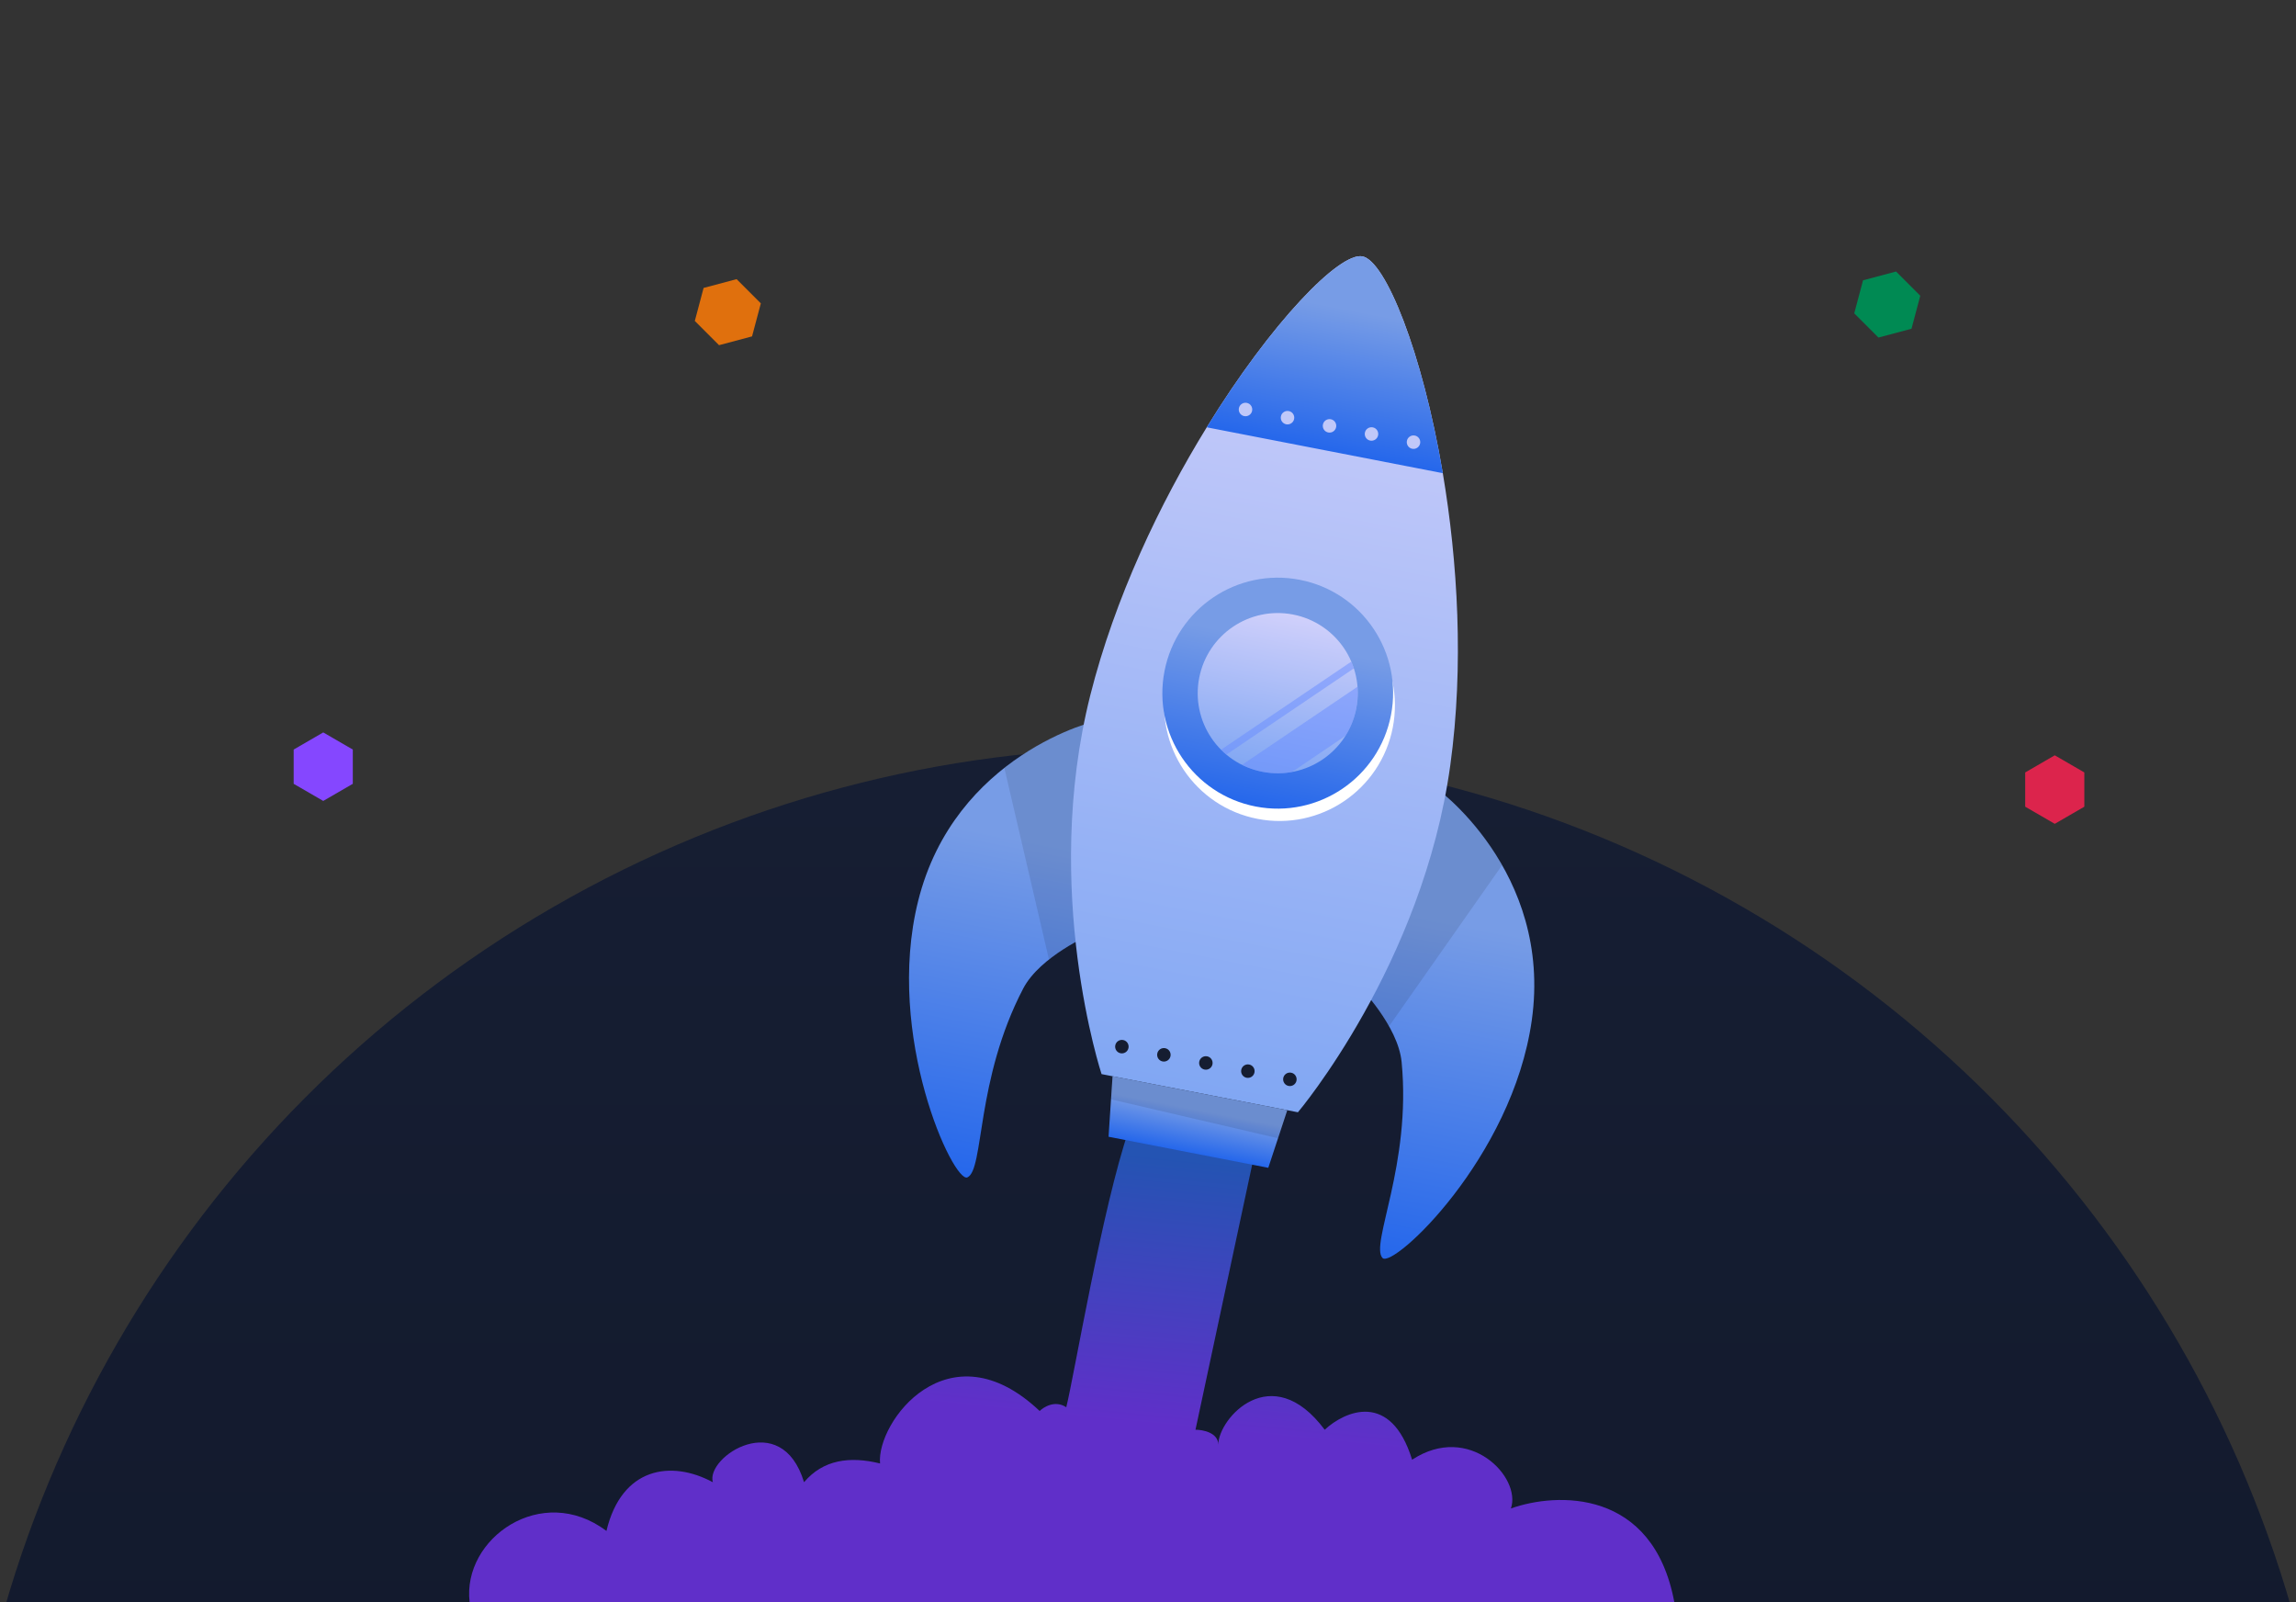
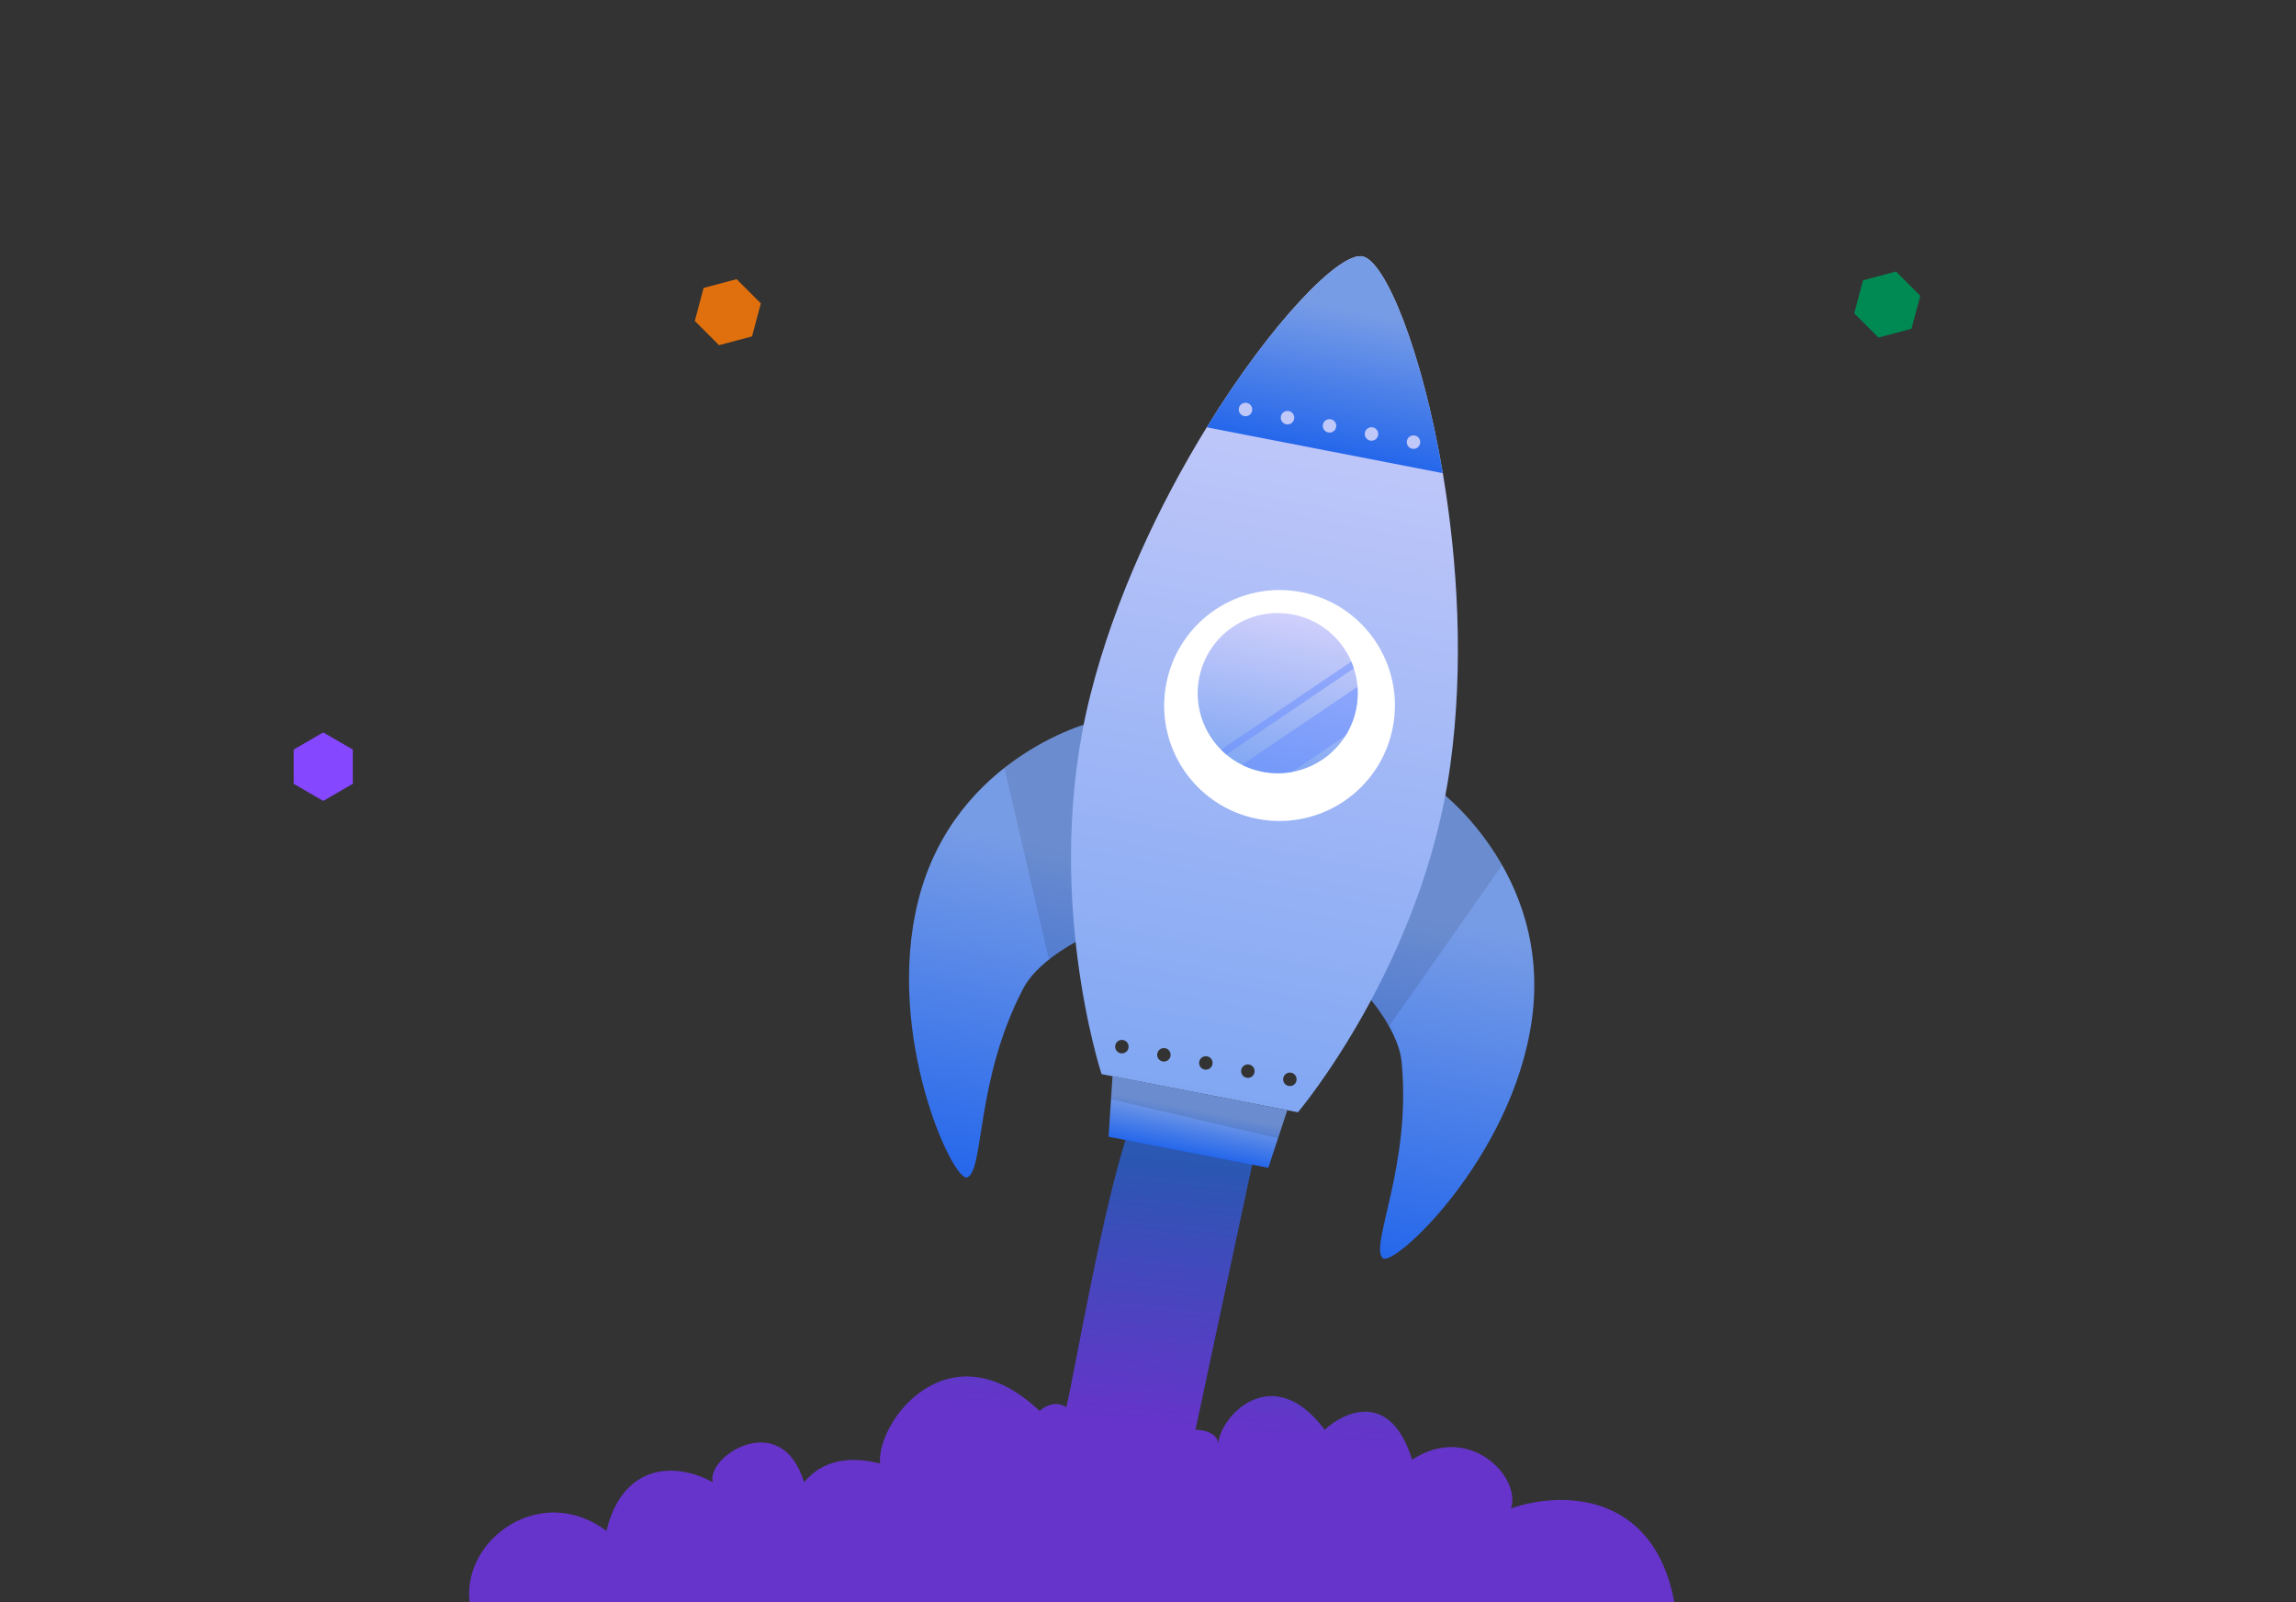
<svg xmlns="http://www.w3.org/2000/svg" width="301" height="210" viewBox="0 0 301 210" fill="none">
  <rect x="0" y="0" width="301" height="210" fill="#333333" stroke="none" />
  <g clip-path="url(#clip0_2662_12732)">
-     <circle cx="150.5" cy="254" r="156" fill="url(#paint0_linear_2662_12732)" />
    <path d="M164.5 151.05L148 148.053C144.513 158.207 140.782 180.519 139.786 184.45C138.291 183.467 136.796 184.45 136.298 184.941C124.341 173.64 114.875 186.416 115.373 191.82C111.388 190.838 107.9 191.329 105.409 194.277C102.42 184.45 92.485 190.94 93.452 194.277C87.972 191.329 81.495 192.312 79.502 200.665C71.032 194.277 60.57 201.648 61.566 210.001L219.5 210.001C216.71 195.063 204.055 195.588 198.077 197.717C199.485 193.604 192.596 186.416 185.123 191.329C182.333 182.288 176.321 184.941 173.664 187.398C166.689 178.062 159.714 185.924 159.714 189.364C159.714 187.791 157.721 187.398 156.725 187.398L164.5 151.05Z" fill="url(#paint1_linear_2662_12732)" fill-opacity="0.8" />
    <path d="M144.184 94.425C143.726 94.336 125.131 98.915 120.357 118.131C115.97 135.802 125.013 155.134 126.823 154.322C129.038 153.326 127.878 141.562 134.134 129.579C136.353 125.327 143.005 122.461 143.005 122.461L144.184 94.425Z" fill="url(#paint2_linear_2662_12732)" />
    <path opacity="0.1" d="M143.006 122.455C143.006 122.455 140.122 123.698 137.517 125.763C136.074 119.6 133.397 108.1 131.666 100.643C137.787 95.826 143.92 94.367 144.18 94.418L143.006 122.455Z" fill="black" />
    <path d="M187.608 102.857C188.066 102.945 203.589 114.156 200.809 133.758C198.253 151.783 182.615 166.321 181.246 164.889C179.57 163.133 185.051 152.666 183.75 139.209C183.286 134.438 178.194 129.287 178.194 129.287L187.615 102.852L187.608 102.857Z" fill="url(#paint3_linear_2662_12732)" />
    <path opacity="0.1" d="M196.925 113.394C192.494 119.711 185.692 129.4 182.098 134.518C180.452 131.577 178.188 129.285 178.188 129.285L187.609 102.85C187.869 102.901 193.057 106.586 196.925 113.394Z" fill="black" />
    <path fill-rule="evenodd" clip-rule="evenodd" d="M144.412 140.785L170.154 145.788C170.154 145.788 186.518 126.454 190.131 100.296C191.933 87.24 191.098 73.574 189.15 62.026C186.454 46.075 181.617 34.185 178.612 33.603C175.623 33.024 166.672 42.226 158.2 56.008C152.053 65.988 146.161 78.34 142.936 91.12C136.487 116.728 144.412 140.785 144.412 140.785ZM146.905 138.053C147.385 138.146 147.849 137.837 147.942 137.356C148.035 136.876 147.727 136.411 147.247 136.318C146.766 136.225 146.302 136.534 146.209 137.015C146.116 137.495 146.425 137.96 146.905 138.053ZM153.45 138.429C153.357 138.909 152.892 139.218 152.412 139.125C151.932 139.032 151.623 138.568 151.716 138.087C151.809 137.606 152.274 137.297 152.754 137.39C153.234 137.483 153.543 137.948 153.45 138.429ZM157.915 140.191C158.395 140.284 158.859 139.975 158.952 139.494C159.045 139.014 158.737 138.549 158.257 138.456C157.776 138.363 157.312 138.672 157.219 139.153C157.126 139.634 157.434 140.098 157.915 140.191ZM164.459 140.567C164.366 141.048 163.902 141.357 163.422 141.264C162.942 141.171 162.633 140.706 162.726 140.225C162.819 139.745 163.283 139.436 163.764 139.529C164.244 139.622 164.553 140.086 164.459 140.567ZM168.929 142.336C169.409 142.429 169.874 142.12 169.967 141.639C170.06 141.159 169.751 140.694 169.271 140.601C168.791 140.508 168.326 140.817 168.233 141.298C168.14 141.779 168.449 142.243 168.929 142.336Z" fill="url(#paint4_linear_2662_12732)" />
    <path d="M182.591 95.358C180.993 103.566 173.05 108.922 164.854 107.33C156.651 105.737 151.304 97.792 152.9 89.588C154.497 81.379 162.44 76.024 170.637 77.616C178.839 79.209 184.187 87.154 182.591 95.358Z" fill="white" />
-     <path d="M182.353 93.738C180.756 101.947 172.813 107.303 164.616 105.711C156.414 104.118 151.067 96.172 152.663 87.969C154.26 79.76 162.203 74.404 170.4 75.997C178.602 77.59 183.949 85.535 182.353 93.738Z" fill="url(#paint5_linear_2662_12732)" />
    <path d="M177.808 92.847C176.704 98.541 171.2 102.262 165.51 101.161C159.821 100.06 156.105 94.554 157.209 88.861C158.313 83.167 163.817 79.445 169.506 80.546C175.196 81.647 178.912 87.153 177.808 92.847Z" fill="url(#paint6_linear_2662_12732)" />
    <path d="M177.807 92.847C177.552 94.165 177.064 95.379 176.389 96.445L169.38 101.184C168.14 101.413 166.827 101.411 165.516 101.157C164.561 100.973 163.661 100.658 162.833 100.245L177.963 90.015C178.036 90.938 177.993 91.886 177.807 92.847Z" fill="#698DFF" fill-opacity="0.5" />
    <path d="M177.487 87.606L160.778 98.903C160.535 98.704 160.306 98.495 160.081 98.264L177.155 86.72C177.281 87.009 177.387 87.305 177.487 87.606Z" fill="#698DFF" fill-opacity="0.5" />
    <path fill-rule="evenodd" clip-rule="evenodd" d="M158.202 56.008L189.147 62.02C186.453 46.07 181.618 34.182 178.613 33.6C175.624 33.022 166.671 42.224 158.202 56.008ZM163.112 54.541C163.592 54.634 164.056 54.325 164.149 53.845C164.243 53.364 163.934 52.9 163.454 52.806C162.974 52.714 162.509 53.023 162.416 53.503C162.323 53.984 162.631 54.448 163.112 54.541ZM169.657 54.916C169.564 55.397 169.099 55.706 168.619 55.613C168.139 55.52 167.83 55.056 167.923 54.575C168.017 54.094 168.481 53.785 168.961 53.878C169.441 53.971 169.75 54.436 169.657 54.916ZM174.126 56.685C174.607 56.778 175.071 56.468 175.164 55.988C175.257 55.507 174.949 55.043 174.468 54.95C173.988 54.857 173.524 55.166 173.431 55.647C173.338 56.127 173.646 56.592 174.126 56.685ZM180.667 57.053C180.574 57.533 180.109 57.843 179.629 57.75C179.149 57.657 178.84 57.192 178.934 56.712C179.027 56.231 179.491 55.922 179.971 56.015C180.452 56.108 180.76 56.572 180.667 57.053ZM185.137 58.821C185.617 58.914 186.081 58.605 186.174 58.124C186.267 57.644 185.959 57.179 185.479 57.087C184.998 56.994 184.534 57.303 184.441 57.783C184.348 58.264 184.656 58.728 185.137 58.821Z" fill="url(#paint7_linear_2662_12732)" />
    <path d="M166.269 153.068L145.328 148.998L145.853 141.062L168.759 145.513L166.269 153.068Z" fill="url(#paint8_linear_2662_12732)" />
    <path opacity="0.1" d="M168.758 145.517L167.541 149.194L145.651 144.096L145.852 141.066L168.758 145.517Z" fill="black" />
    <path d="M92.24 37.74L91.088 42.068L94.263 45.243L98.591 44.091L99.744 39.763L96.568 36.587L92.24 37.74Z" fill="#E0700D" />
    <path d="M42.376 96L38.5 98.245V102.736L42.376 104.981L46.251 102.736V98.245L42.376 96Z" fill="#8547FF" />
    <path d="M244.24 36.74L243.088 41.068L246.263 44.243L250.591 43.091L251.744 38.763L248.568 35.587L244.24 36.74Z" fill="#008A53" />
-     <path d="M269.375 99L265.5 101.245V105.736L269.375 107.981L273.251 105.736V101.245L269.375 99Z" fill="#DC244C" />
  </g>
  <defs>
    <linearGradient id="paint0_linear_2662_12732" x1="150.5" y1="98" x2="150.5" y2="410" gradientUnits="userSpaceOnUse">
      <stop stop-color="#161E33" />
      <stop offset="1" stop-color="#0E1424" />
    </linearGradient>
    <linearGradient id="paint1_linear_2662_12732" x1="143.912" y1="150.993" x2="140.5" y2="185.501" gradientUnits="userSpaceOnUse">
      <stop stop-color="#2861D3" />
      <stop offset="1" stop-color="#7335F0" />
    </linearGradient>
    <linearGradient id="paint2_linear_2662_12732" x1="133.667" y1="109.918" x2="125.127" y2="154.049" gradientUnits="userSpaceOnUse">
      <stop stop-color="#779CE6" />
      <stop offset="1" stop-color="#2567EB" />
    </linearGradient>
    <linearGradient id="paint3_linear_2662_12732" x1="191.538" y1="121.144" x2="182.996" y2="165.282" gradientUnits="userSpaceOnUse">
      <stop stop-color="#779CE6" />
      <stop offset="1" stop-color="#2567EB" />
    </linearGradient>
    <linearGradient id="paint4_linear_2662_12732" x1="178.561" y1="33.593" x2="157.312" y2="143.301" gradientUnits="userSpaceOnUse">
      <stop stop-color="#D0D0FB" />
      <stop offset="1" stop-color="#81A7F3" />
    </linearGradient>
    <linearGradient id="paint5_linear_2662_12732" x1="168.793" y1="84.222" x2="164.634" y2="105.715" gradientUnits="userSpaceOnUse">
      <stop stop-color="#779CE6" />
      <stop offset="1" stop-color="#2567EB" />
    </linearGradient>
    <linearGradient id="paint6_linear_2662_12732" x1="169.506" y1="80.546" x2="165.517" y2="101.163" gradientUnits="userSpaceOnUse">
      <stop stop-color="#D0D0FB" />
      <stop offset="1" stop-color="#81A7F3" />
    </linearGradient>
    <linearGradient id="paint7_linear_2662_12732" x1="177.24" y1="40.639" x2="173.681" y2="59.027" gradientUnits="userSpaceOnUse">
      <stop stop-color="#779CE6" />
      <stop offset="1" stop-color="#2567EB" />
    </linearGradient>
    <linearGradient id="paint8_linear_2662_12732" x1="156.891" y1="145.429" x2="155.804" y2="151.043" gradientUnits="userSpaceOnUse">
      <stop stop-color="#779CE6" />
      <stop offset="1" stop-color="#2567EB" />
    </linearGradient>
    <clipPath id="clip0_2662_12732">
      <rect width="300" height="210" fill="white" transform="translate(0.5)" />
    </clipPath>
  </defs>
</svg>